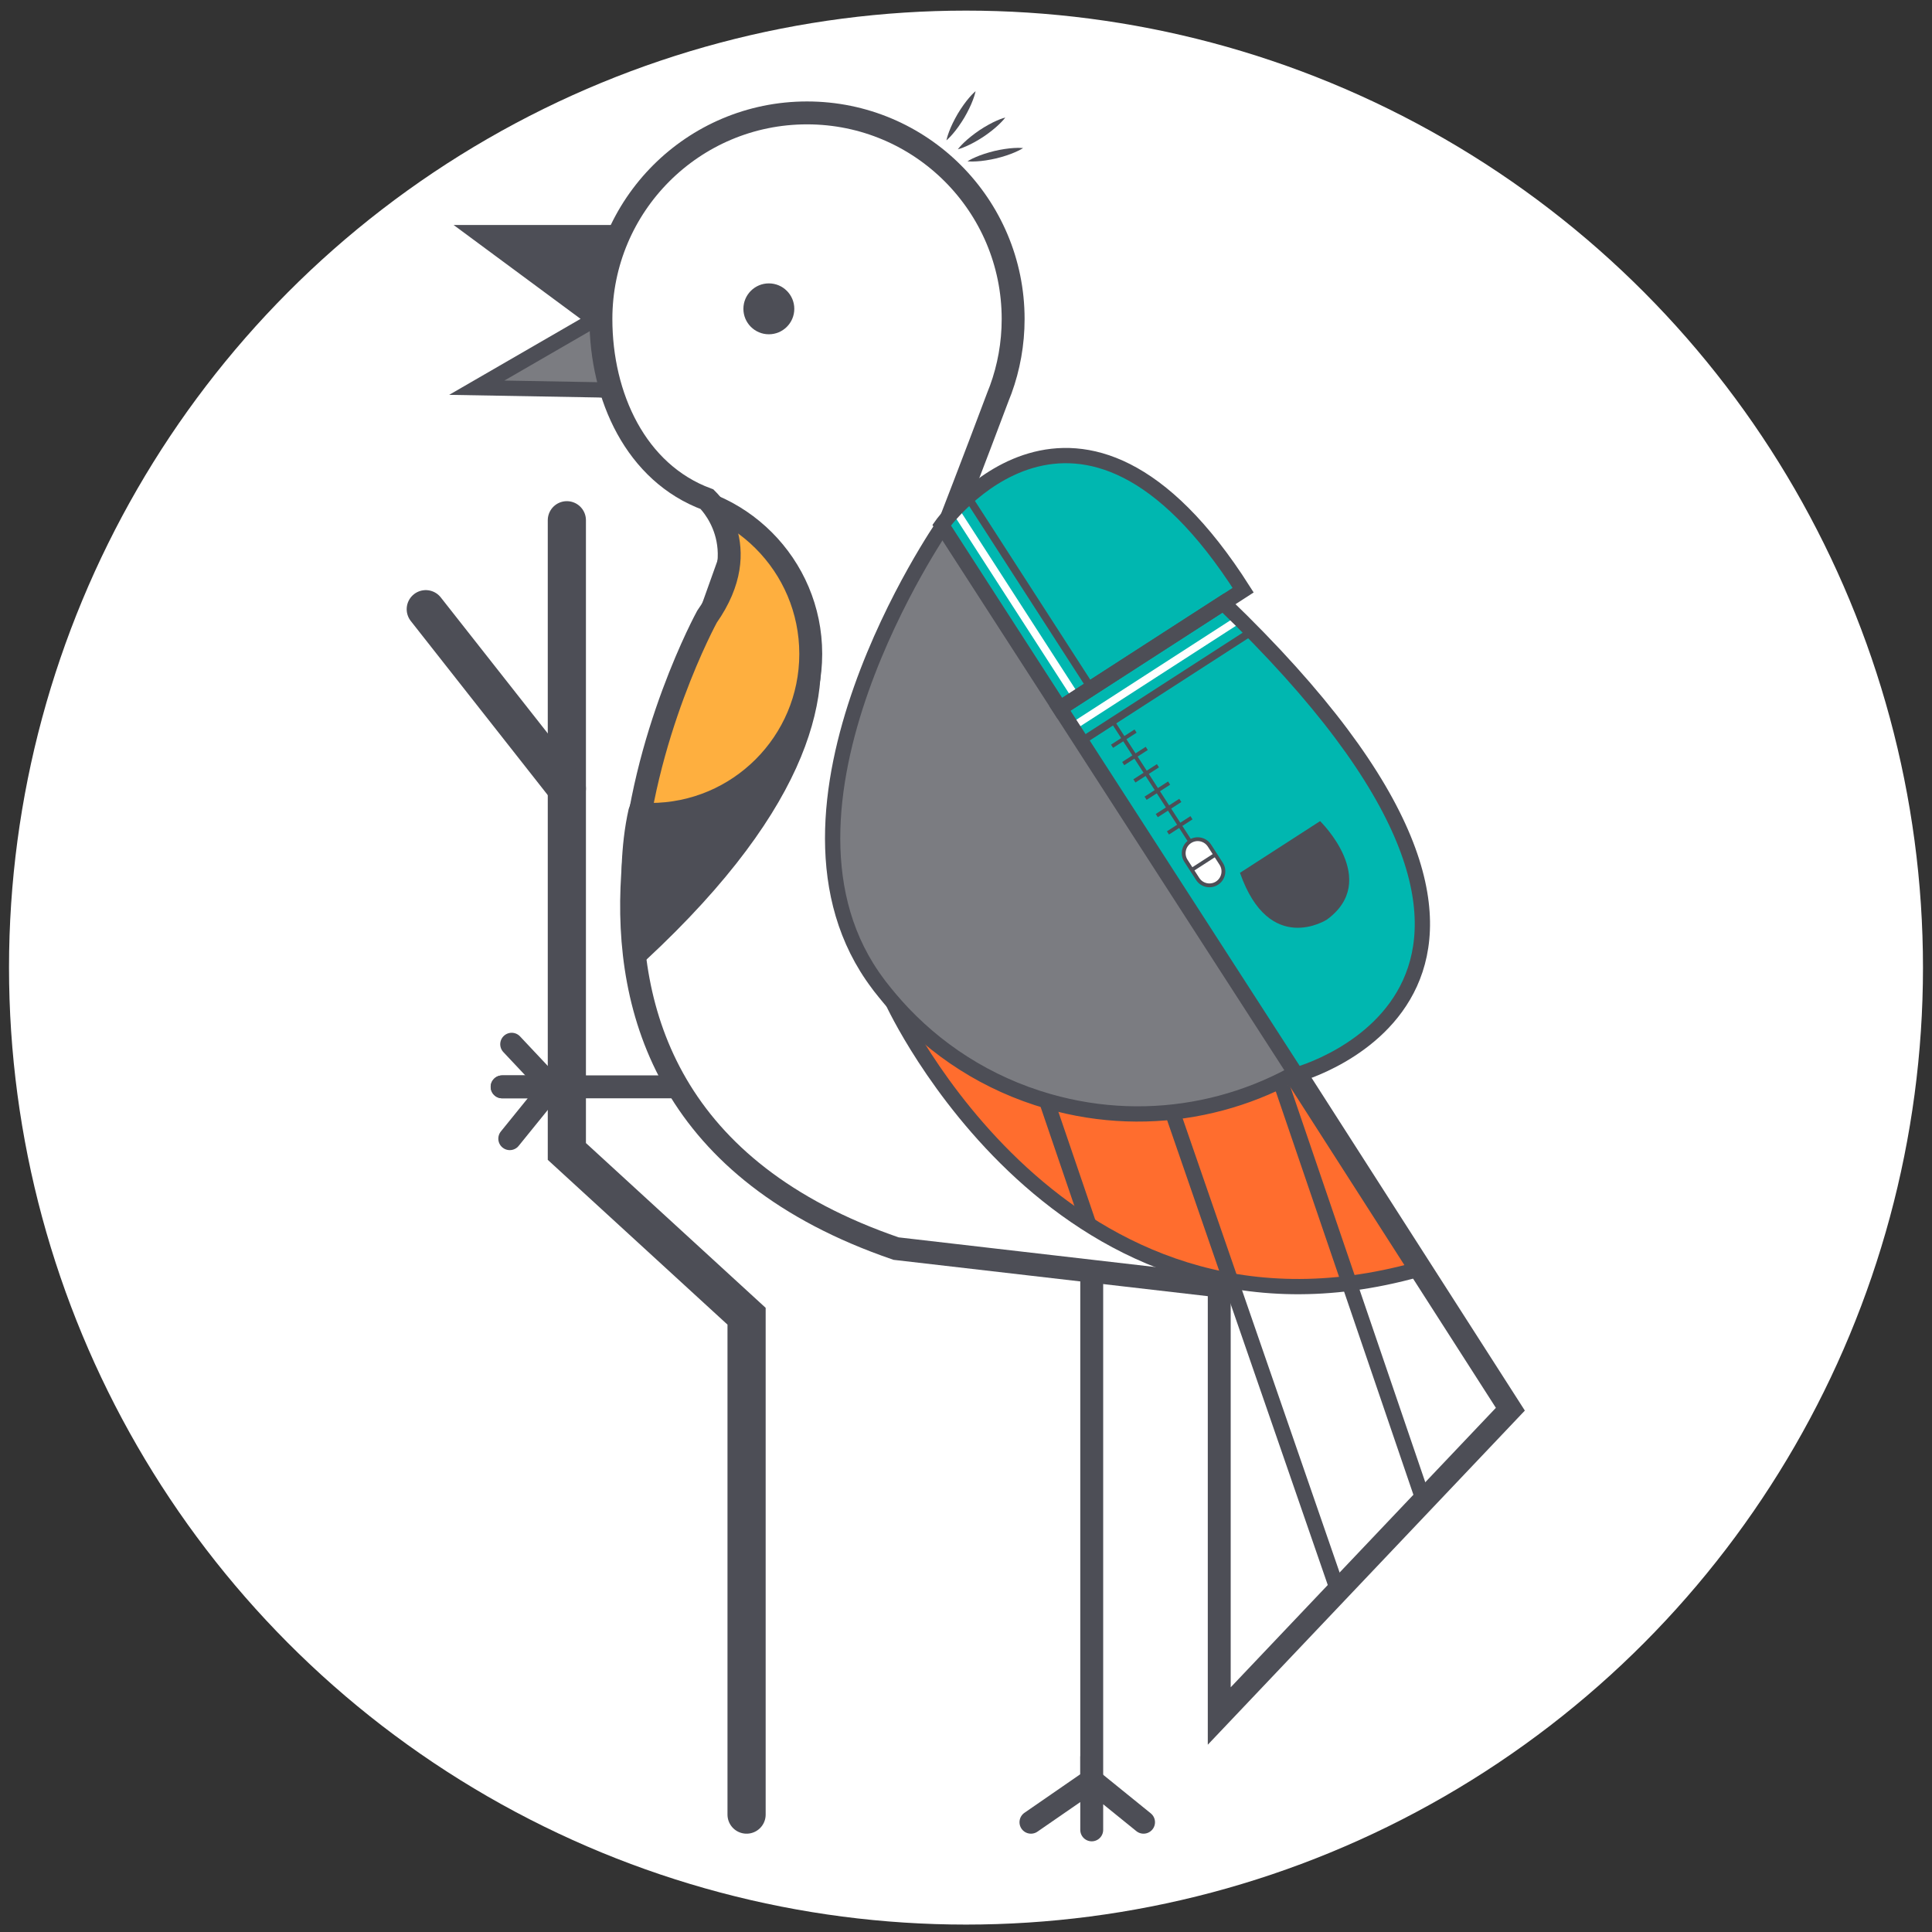
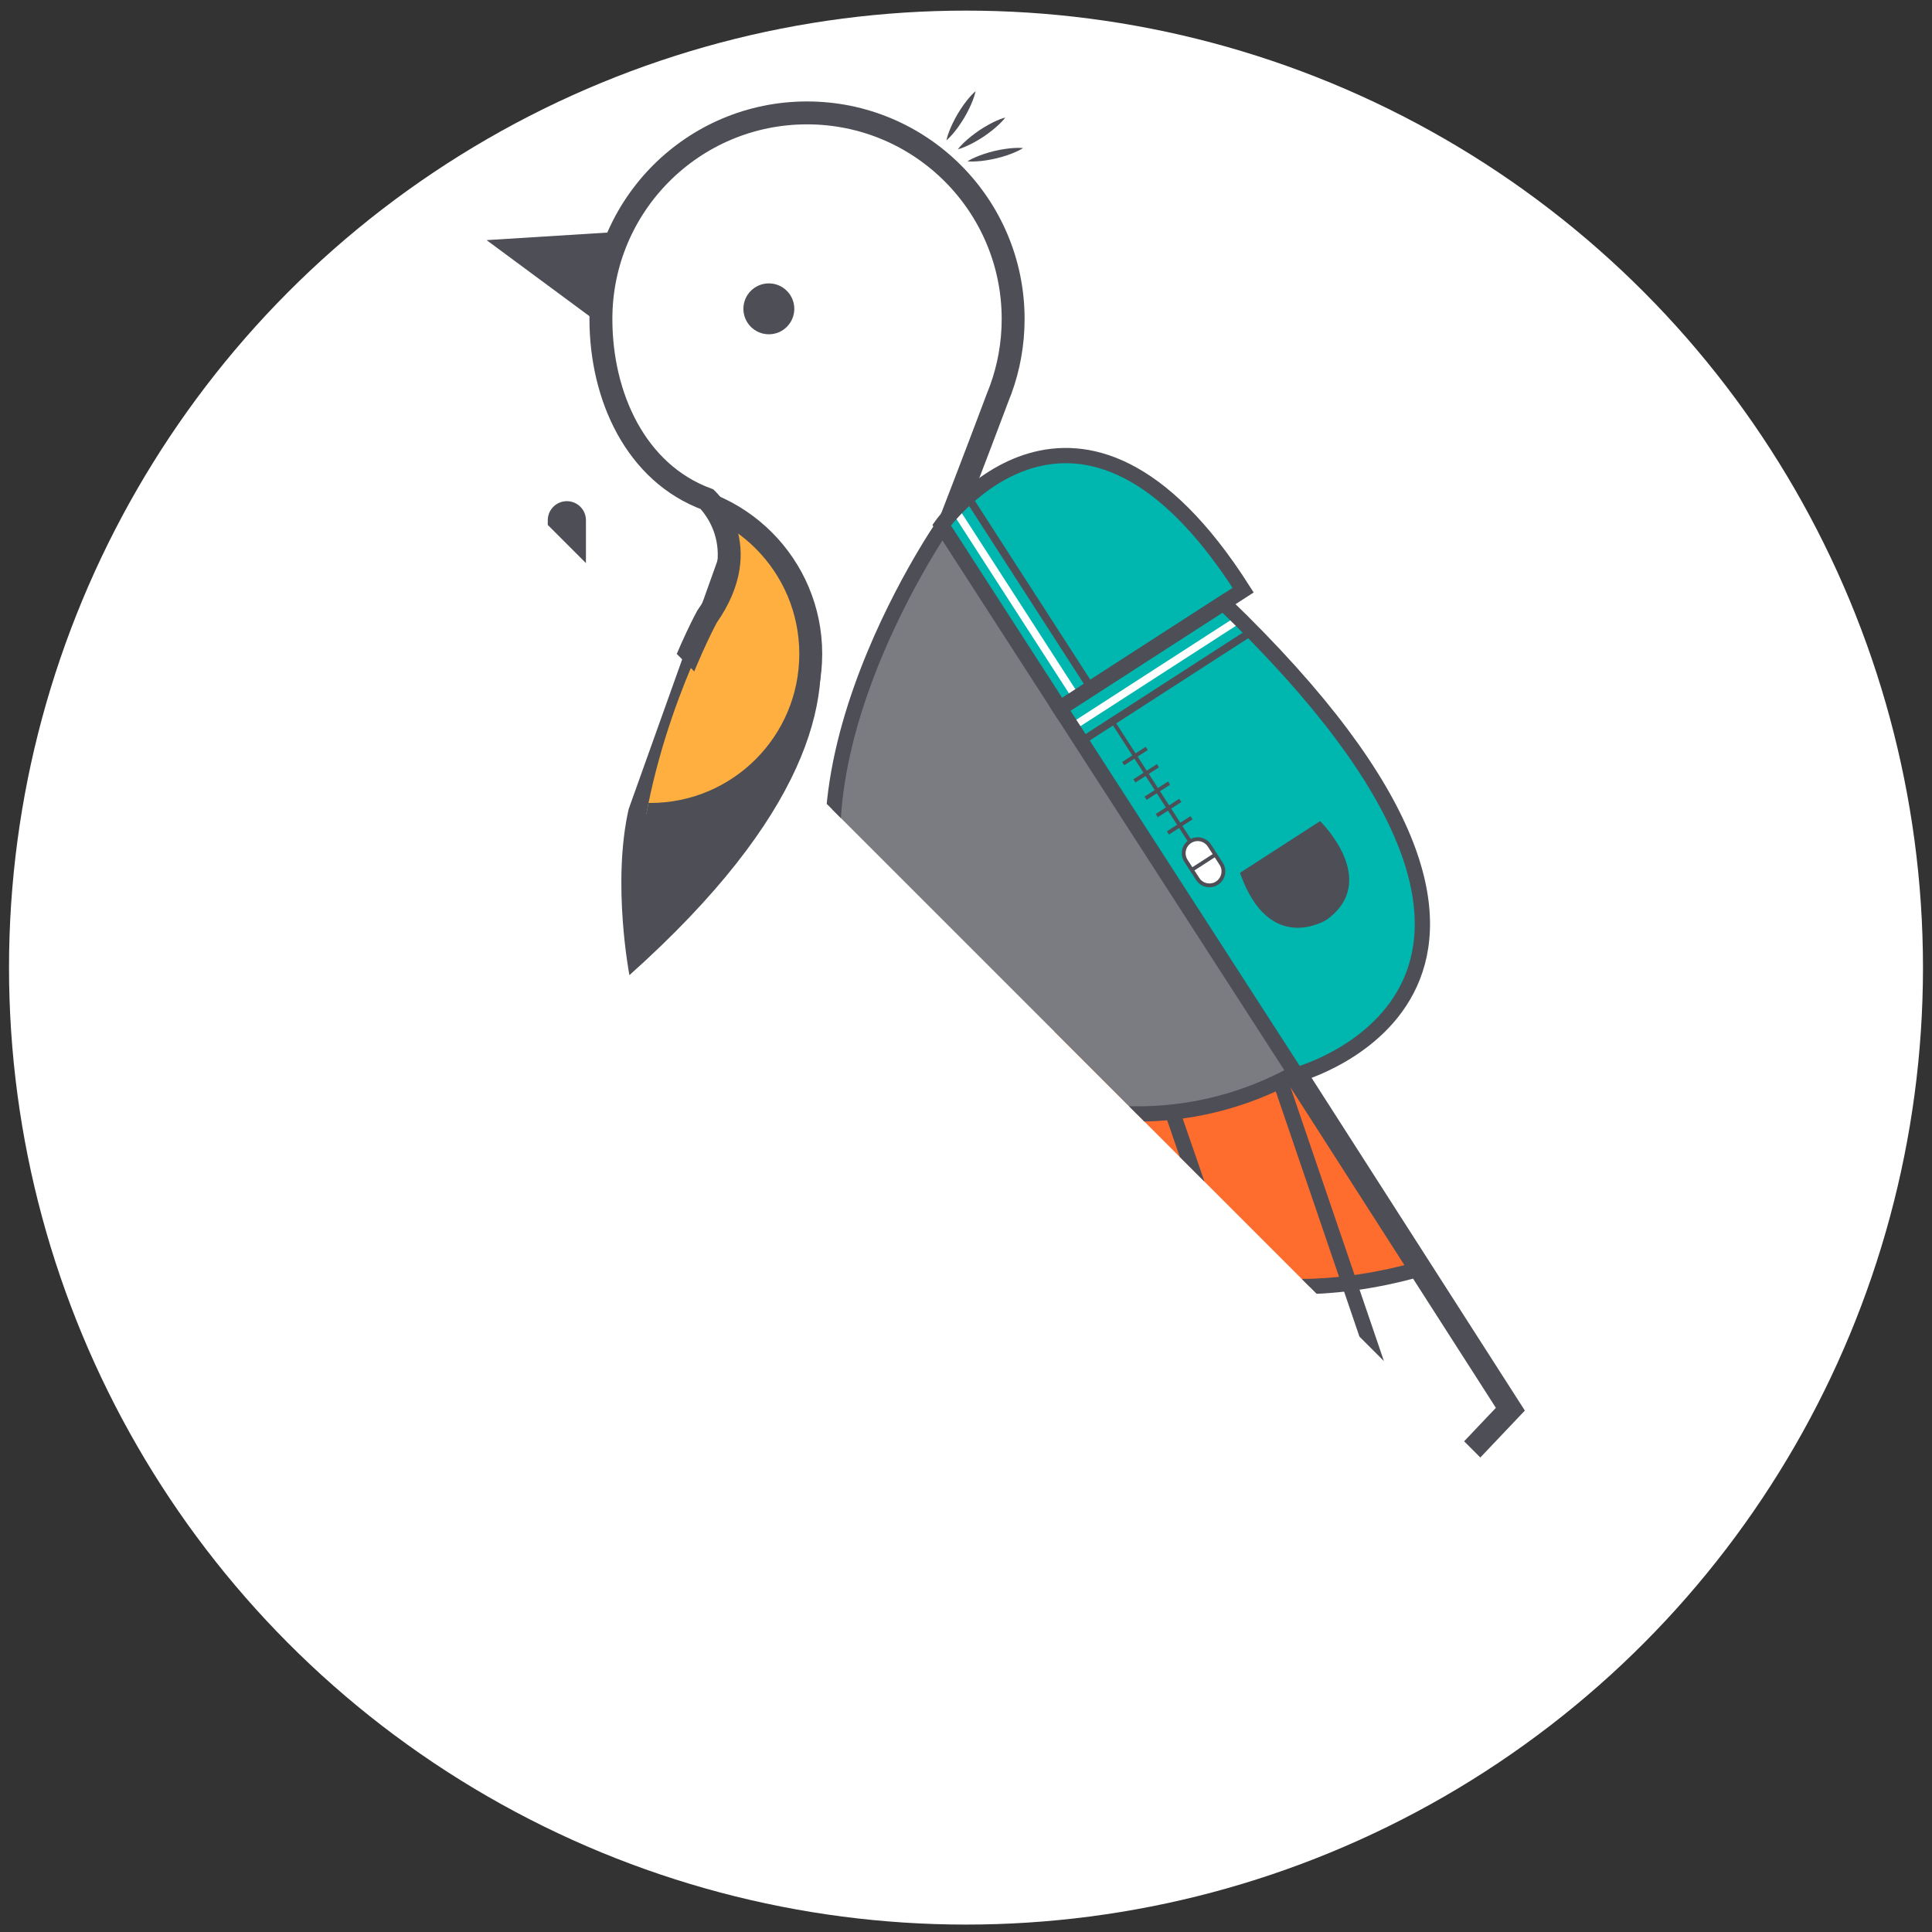
<svg xmlns="http://www.w3.org/2000/svg" xmlns:ns1="http://www.openswatchbook.org/uri/2009/osb" xmlns:xlink="http://www.w3.org/1999/xlink" viewBox="0 0 450 450" height="450" width="450" xml:space="preserve" id="svg2" version="1.1">
  <rect x="0" y="0" width="450" height="450" fill="#333333" stroke="none" />
  <defs id="defs6">
    <linearGradient ns1:paint="solid" id="linearGradient4630">
      <stop id="stop4628" offset="0" style="stop-color:#ffffff;stop-opacity:1;" />
    </linearGradient>
    <linearGradient ns1:paint="solid" id="linearGradient919">
      <stop id="stop917" offset="0" style="stop-color:#ffffff;stop-opacity:1;" />
    </linearGradient>
    <clipPath id="clipPath18" clipPathUnits="userSpaceOnUse">
      <path id="path16" d="M 0,453.547 H 453.547 V 0 H 0 Z" />
    </clipPath>
    <clipPath id="clipPath30" clipPathUnits="userSpaceOnUse">
      <path id="path28" d="m 161.501,337.253 c 0,-13.545 6.112,-26.901 18.533,-31.487 v 0 c 0.01,-0.011 8.745,-8.093 -0.002,-20.535 v 0 c 0,0 -45.653,-83.429 33.044,-110.407 v 0 l 84.482,-22.538 33.347,-44.463 h 36.902 L 221.971,300.35 c 0,0 4.94,12.737 8.928,23.389 v 0 c 0.159,0.388 0.315,0.777 0.461,1.172 v 0 c 0.003,0.009 0.007,0.021 0.007,0.021 v 0 c 1.398,3.845 2.163,7.992 2.163,12.321 v 0 c 0,19.891 -16.124,36.014 -36.014,36.014 v 0 c -19.891,0 -36.015,-16.123 -36.015,-36.014" />
    </clipPath>
    <clipPath id="clipPath46" clipPathUnits="userSpaceOnUse">
-       <path id="path44" d="M 0,453.547 H 453.547 V 0 H 0 Z" />
+       <path id="path44" d="M 0,453.547 H 453.547 V 0 Z" />
    </clipPath>
    <linearGradient gradientUnits="userSpaceOnUse" y2="225.372" x2="447.9" y1="225.372" x1="2.1" id="linearGradient4632" xlink:href="#linearGradient4630" />
  </defs>
  <circle r="222.9" cy="225.372" cx="225" id="path4626" style="fill:url(#linearGradient4632);fill-opacity:1" />
  <g transform="matrix(1.333,0,0,-1.333,-74.095,525.166)" id="g10">
    <g id="g12">
      <g clip-path="url(#clipPath18)" id="g14">
        <g transform="translate(184.253,305.255)" id="g20">
          <path id="path22" style="fill:#4d4e56;fill-opacity:1;fill-rule:nonzero;stroke:none" d="m 0,0 c 0,0 43.459,-26.115 -18.687,-81.674 0,0 -3.084,16.026 -0.131,29.022" />
        </g>
      </g>
    </g>
    <g id="g24">
      <g clip-path="url(#clipPath30)" id="g26">
        <g transform="translate(197.25,279.713)" id="g32">
          <path id="path34" style="fill:#feaf3f;fill-opacity:1;fill-rule:nonzero;stroke:none" d="m 0,0 c 0,-15.487 -12.557,-28.046 -28.047,-28.046 -15.491,0 -28.047,12.559 -28.047,28.046 0,15.491 12.556,28.048 28.047,28.048 C -12.557,28.048 0,15.491 0,0" />
        </g>
        <g transform="translate(197.25,279.713)" id="g36">
          <path id="path38" style="fill:none;stroke:#4d4e56;stroke-width:4.002;stroke-linecap:round;stroke-linejoin:miter;stroke-miterlimit:10;stroke-dasharray:none;stroke-opacity:1" d="m 0,0 c 0,-15.487 -12.557,-28.046 -28.047,-28.046 -15.491,0 -28.047,12.559 -28.047,28.046 0,15.491 12.556,28.048 28.047,28.048 C -12.557,28.048 0,15.491 0,0 Z" />
        </g>
      </g>
    </g>
    <g id="g40">
      <g clip-path="url(#clipPath46)" id="g42">
        <g transform="translate(140.607,352.015)" id="g48">
          <path id="path50" style="fill:#4d4e56;fill-opacity:1;fill-rule:nonzero;stroke:none" d="M 0,0 18.645,-13.785 22.717,1.42" />
        </g>
        <g transform="translate(140.607,325.78)" id="g52">
-           <path id="path54" style="fill:#7b7c81;fill-opacity:1;fill-rule:nonzero;stroke:none" d="M 0,0 18.645,13.785 22.717,-1.419" />
-         </g>
+           </g>
        <g transform="translate(211.606,218.863)" id="g56">
          <path id="path58" style="fill:#ff6d2e;fill-opacity:1;fill-rule:nonzero;stroke:none" d="M 0,0 C 0,0 29.43,-64.062 91.631,-46.728 L 70.505,-12.71" />
        </g>
        <g transform="translate(221.053,301.328)" id="g60">
          <path id="path62" style="fill:none;stroke:#4d4e56;stroke-width:4.002;stroke-linecap:butt;stroke-linejoin:miter;stroke-miterlimit:10;stroke-dasharray:none;stroke-opacity:1" d="m 0,0 c 0,0 4.94,12.738 8.929,23.39 0.159,0.388 0.315,0.776 0.46,1.171 0.004,0.008 0.008,0.022 0.008,0.022 1.399,3.844 2.164,7.992 2.164,12.319 0,19.892 -16.125,36.015 -36.015,36.015 -19.892,0 -36.015,-16.123 -36.015,-36.015 0,-13.543 6.113,-26.899 18.533,-31.485 0.012,-0.012 8.745,-8.094 -0.002,-20.536 0,0 -45.653,-83.429 33.044,-110.407 l 56.468,-6.53 v -75.142 l 50.868,53.608 z" />
        </g>
        <g transform="translate(222.948,367.884)" id="g64">
          <path id="path66" style="fill:#4d4e56;fill-opacity:1;fill-rule:nonzero;stroke:none" d="M 0,0 C 0,0 0.395,0.533 1.085,1.186 1.427,1.518 1.842,1.881 2.302,2.246 2.757,2.619 3.27,2.975 3.781,3.333 4.821,4.025 5.92,4.629 6.793,5.009 7.66,5.398 8.304,5.56 8.304,5.56 8.304,5.56 7.909,5.026 7.22,4.373 6.535,3.71 5.559,2.924 4.522,2.226 3.996,1.89 3.472,1.551 2.953,1.272 2.44,0.986 1.946,0.741 1.51,0.552 0.644,0.162 0,0 0,0" />
        </g>
        <g transform="translate(220.958,369.447)" id="g68">
          <path id="path70" style="fill:#4d4e56;fill-opacity:1;fill-rule:nonzero;stroke:none" d="m 0,0 c 0,0 0.126,0.651 0.468,1.538 0.165,0.446 0.383,0.953 0.639,1.481 0.25,0.532 0.56,1.075 0.867,1.619 0.639,1.072 1.371,2.091 1.995,2.811 0.613,0.725 1.125,1.148 1.125,1.148 0,0 -0.125,-0.652 -0.467,-1.539 C 4.296,6.166 3.754,5.035 3.12,3.958 2.79,3.429 2.463,2.896 2.115,2.421 1.776,1.942 1.437,1.508 1.124,1.149 0.511,0.424 0,0 0,0" />
        </g>
        <g transform="translate(224.634,365.785)" id="g72">
          <path id="path74" style="fill:#4d4e56;fill-opacity:1;fill-rule:nonzero;stroke:none" d="m 0,0 c 0,0 0.556,0.362 1.431,0.732 0.435,0.193 0.951,0.389 1.509,0.57 0.557,0.191 1.163,0.345 1.766,0.504 1.217,0.285 2.457,0.468 3.408,0.52 0.949,0.063 1.608,-0.011 1.608,-0.011 0,0 -0.556,-0.363 -1.431,-0.734 C 7.419,1.199 6.229,0.802 5.016,0.509 4.404,0.378 3.794,0.243 3.212,0.163 2.631,0.073 2.083,0.016 1.607,-0.009 0.659,-0.072 0,0 0,0" />
        </g>
        <g transform="translate(194.375,340.011)" id="g76">
          <path id="path78" style="fill:#4d4e56;fill-opacity:1;fill-rule:nonzero;stroke:none" d="m 0,0 c 0,-2.458 -1.991,-4.448 -4.446,-4.448 -2.456,0 -4.447,1.99 -4.447,4.448 0,2.454 1.991,4.445 4.447,4.445 C -1.991,4.445 0,2.454 0,0" />
        </g>
        <g transform="translate(279.655,204.034)" id="g80">
          <path id="path82" style="fill:none;stroke:#4d4e56;stroke-width:2.668;stroke-linecap:butt;stroke-linejoin:miter;stroke-miterlimit:10;stroke-dasharray:none;stroke-opacity:1" d="M 0,0 24.665,-72.291" />
        </g>
        <g transform="translate(260.554,199.326)" id="g84">
          <path id="path86" style="fill:none;stroke:#4d4e56;stroke-width:2.668;stroke-linecap:butt;stroke-linejoin:miter;stroke-miterlimit:10;stroke-dasharray:none;stroke-opacity:1" d="M 0,0 28.807,-83.345" />
        </g>
        <g transform="translate(238.392,201.815)" id="g88">
-           <path id="path90" style="fill:none;stroke:#4d4e56;stroke-width:2.668;stroke-linecap:butt;stroke-linejoin:miter;stroke-miterlimit:10;stroke-dasharray:none;stroke-opacity:1" d="M 0,0 7.454,-21.842" />
-         </g>
+           </g>
        <g transform="translate(246.346,171.75)" id="g92">
          <path id="path94" style="fill:none;stroke:#4d4e56;stroke-width:4.002;stroke-linecap:round;stroke-linejoin:miter;stroke-miterlimit:10;stroke-dasharray:none;stroke-opacity:1" d="m 0,0 v -88.847 l -10.62,-7.334" />
        </g>
        <g transform="translate(255.4,75.57)" id="g96">
          <path id="path98" style="fill:none;stroke:#4d4e56;stroke-width:4.002;stroke-linecap:round;stroke-linejoin:miter;stroke-miterlimit:10;stroke-dasharray:none;stroke-opacity:1" d="m 0,0 -9.054,7.334 v -8.67" />
        </g>
        <g transform="translate(173.336,204.064)" id="g100">
          <path id="path102" style="fill:none;stroke:#4d4e56;stroke-width:4.002;stroke-linecap:round;stroke-linejoin:miter;stroke-miterlimit:10;stroke-dasharray:none;stroke-opacity:1" d="M 0,0 H -30.012" />
        </g>
        <g transform="translate(144.658,195.009)" id="g104">
          <path id="path106" style="fill:none;stroke:#4d4e56;stroke-width:4.002;stroke-linecap:round;stroke-linejoin:miter;stroke-miterlimit:10;stroke-dasharray:none;stroke-opacity:1" d="m 0,0 7.336,9.055 h -8.67" />
        </g>
        <g transform="translate(151.994,204.064)" id="g108">
          <path id="path110" style="fill:none;stroke:#4d4e56;stroke-width:4.002;stroke-linecap:round;stroke-linejoin:miter;stroke-miterlimit:10;stroke-dasharray:none;stroke-opacity:1" d="M 0,0 -7.001,7.448" />
        </g>
        <g transform="translate(219.107,302.246)" id="g112">
          <path id="path114" style="fill:#7b7c81;fill-opacity:1;fill-rule:nonzero;stroke:none" d="m 0,0 c 0,0 -33.181,-49.714 -10.059,-80.237 0.09,-0.121 0.176,-0.246 0.27,-0.369 0.279,-0.363 0.57,-0.72 0.861,-1.079 0.617,-0.771 1.255,-1.525 1.915,-2.267 0,-0.003 0,-0.003 0.003,-0.006 6.898,-7.741 15.983,-13.693 26.689,-16.758 18.15,-5.198 36.763,-0.917 50.575,9.892 L 37.434,-47.082 2.485,-0.944 C 2.182,-0.972 11.364,2.457 0,0" />
        </g>
        <g transform="translate(220.443,302.246)" id="g116">
          <path id="path118" style="fill:none;stroke:#4d4e56;stroke-width:2.668;stroke-linecap:butt;stroke-linejoin:miter;stroke-miterlimit:10;stroke-dasharray:none;stroke-opacity:1" d="m 0,0 c 0,0 -34.517,-49.714 -11.395,-80.237 0.09,-0.121 0.176,-0.246 0.27,-0.369 0.279,-0.363 0.57,-0.72 0.861,-1.079 0.618,-0.771 1.255,-1.525 1.915,-2.267 0,-0.003 0,-0.003 0.003,-0.006 6.898,-7.741 15.983,-13.693 26.689,-16.758 18.15,-5.198 36.763,-0.917 50.575,9.892 L 36.098,-47.082 1.149,-0.944 C 0.846,-0.972 13.172,2.494 0,0 Z" />
        </g>
        <g transform="translate(164.155,353.326)" id="g120">
-           <path id="path122" style="fill:none;stroke:#4d4e56;stroke-width:2.668;stroke-linecap:butt;stroke-linejoin:miter;stroke-miterlimit:10;stroke-dasharray:none;stroke-opacity:1" d="m 0,0 h -25.261 l 20.562,-15.205 -20.562,-11.892 24.062,-0.425" />
-         </g>
+           </g>
        <g transform="translate(154.633,303.069)" id="g124">
          <path id="path126" style="fill:none;stroke:#4d4e56;stroke-width:6.669;stroke-linecap:round;stroke-linejoin:miter;stroke-miterlimit:10;stroke-dasharray:none;stroke-opacity:1" d="m 0,0 v -110.293 l 31.404,-28.79 v -87.084" />
        </g>
        <g transform="translate(154.633,256.194)" id="g128">
          <path id="path130" style="fill:none;stroke:#4d4e56;stroke-width:6.669;stroke-linecap:round;stroke-linejoin:miter;stroke-miterlimit:10;stroke-dasharray:none;stroke-opacity:1" d="M 0,0 -24.652,31.332" />
        </g>
        <g transform="translate(220.125,302.209)" id="g132">
          <path id="path134" style="fill:#00b7b0;fill-opacity:1;fill-rule:nonzero;stroke:none" d="m 0,0 20.663,-32.019 32.017,20.66 C 23.931,33.827 0,0 0,0" />
        </g>
        <g transform="translate(269.345,288.617)" id="g136">
          <path id="path138" style="fill:#00b7b0;fill-opacity:1;fill-rule:nonzero;stroke:none" d="m 0,0 c 69.941,-67.226 12.766,-82.464 12.766,-82.464 l -41.323,64.037 z" />
        </g>
        <g transform="translate(224.622,307.253)" id="g140">
          <path id="path142" style="fill:none;stroke:#4d4e56;stroke-width:1.334;stroke-linecap:butt;stroke-linejoin:miter;stroke-miterlimit:10;stroke-dasharray:none;stroke-opacity:1" d="M 0,0 21.636,-33.533" />
        </g>
        <g transform="translate(272.25,241.461)" id="g144">
          <path id="path146" style="fill:#4d4e56;fill-opacity:1;fill-rule:nonzero;stroke:none" d="m 0,0 13.999,9.035 c 0,0 10.611,-10.313 1.191,-17.207 0,0 -10.046,-6.484 -15.19,8.172" />
        </g>
        <g transform="translate(244.511,264.419)" id="g148">
          <path id="path150" style="fill:none;stroke:#4d4e56;stroke-width:1.334;stroke-linecap:butt;stroke-linejoin:miter;stroke-miterlimit:10;stroke-dasharray:none;stroke-opacity:1" d="M 0,0 30.19,19.483" />
        </g>
        <g transform="translate(242.892,266.925)" id="g152">
          <path id="path154" style="fill:none;stroke:#ffffff;stroke-width:1.334;stroke-linecap:butt;stroke-linejoin:miter;stroke-miterlimit:10;stroke-dasharray:none;stroke-opacity:1" d="M 0,0 30.188,19.483" />
        </g>
        <g transform="translate(222.026,305.58)" id="g156">
          <path id="path158" style="fill:none;stroke:#ffffff;stroke-width:1.334;stroke-linecap:butt;stroke-linejoin:miter;stroke-miterlimit:10;stroke-dasharray:none;stroke-opacity:1" d="M 0,0 21.639,-33.535" />
        </g>
        <g transform="translate(249.983,267.952)" id="g160">
          <path id="path162" style="fill:none;stroke:#4d4e56;stroke-width:0.667;stroke-linecap:butt;stroke-linejoin:miter;stroke-miterlimit:10;stroke-dasharray:none;stroke-opacity:1" d="M 0,0 14.67,-22.735" />
        </g>
        <g transform="translate(268.966,243.045)" id="g164">
          <path id="path166" style="fill:#ffffff;fill-opacity:1;fill-rule:nonzero;stroke:none" d="m 0,0 c 0.732,-1.136 0.405,-2.649 -0.726,-3.382 -1.137,-0.73 -2.654,-0.405 -3.383,0.73 l -2.05,3.174 c -0.731,1.133 -0.403,2.649 0.729,3.379 1.138,0.736 2.65,0.409 3.384,-0.727 z" />
        </g>
        <g transform="translate(268.966,243.045)" id="g168">
          <path id="path170" style="fill:none;stroke:#4d4e56;stroke-width:0.667;stroke-linecap:butt;stroke-linejoin:miter;stroke-miterlimit:10;stroke-dasharray:none;stroke-opacity:1" d="m 0,0 c 0.732,-1.136 0.405,-2.649 -0.726,-3.382 -1.137,-0.73 -2.654,-0.405 -3.383,0.73 l -2.05,3.174 c -0.731,1.133 -0.403,2.649 0.729,3.379 1.138,0.736 2.65,0.409 3.384,-0.727 z" />
        </g>
        <g transform="translate(263.832,241.98)" id="g172">
          <path id="path174" style="fill:#ffffff;fill-opacity:1;fill-rule:nonzero;stroke:#4d4e56;stroke-width:0.667;stroke-linecap:butt;stroke-linejoin:miter;stroke-miterlimit:10;stroke-dasharray:none;stroke-opacity:1" d="M 0,0 4.109,2.653" />
        </g>
        <g transform="translate(249.896,263.578)" id="g176">
-           <path id="path178" style="fill:none;stroke:#4d4e56;stroke-width:0.667;stroke-linecap:butt;stroke-linejoin:miter;stroke-miterlimit:10;stroke-dasharray:none;stroke-opacity:1" d="M 0,0 4.109,2.652" />
-         </g>
+           </g>
        <g transform="translate(251.848,260.549)" id="g180">
          <path id="path182" style="fill:none;stroke:#4d4e56;stroke-width:0.667;stroke-linecap:butt;stroke-linejoin:miter;stroke-miterlimit:10;stroke-dasharray:none;stroke-opacity:1" d="M 0,0 4.112,2.653" />
        </g>
        <g transform="translate(253.803,257.522)" id="g184">
          <path id="path186" style="fill:none;stroke:#4d4e56;stroke-width:0.667;stroke-linecap:butt;stroke-linejoin:miter;stroke-miterlimit:10;stroke-dasharray:none;stroke-opacity:1" d="M 0,0 4.111,2.651" />
        </g>
        <g transform="translate(255.76,254.494)" id="g188">
          <path id="path190" style="fill:none;stroke:#4d4e56;stroke-width:0.667;stroke-linecap:butt;stroke-linejoin:miter;stroke-miterlimit:10;stroke-dasharray:none;stroke-opacity:1" d="M 0,0 4.107,2.65" />
        </g>
        <g transform="translate(257.713,251.463)" id="g192">
          <path id="path194" style="fill:none;stroke:#4d4e56;stroke-width:0.667;stroke-linecap:butt;stroke-linejoin:miter;stroke-miterlimit:10;stroke-dasharray:none;stroke-opacity:1" d="M 0,0 4.112,2.652" />
        </g>
        <g transform="translate(259.668,248.434)" id="g196">
          <path id="path198" style="fill:none;stroke:#4d4e56;stroke-width:0.667;stroke-linecap:butt;stroke-linejoin:miter;stroke-miterlimit:10;stroke-dasharray:none;stroke-opacity:1" d="M 0,0 4.11,2.651" />
        </g>
        <g transform="translate(269.345,288.617)" id="g200">
          <path id="path202" style="fill:none;stroke:#4d4e56;stroke-width:2.668;stroke-linecap:butt;stroke-linejoin:miter;stroke-miterlimit:10;stroke-dasharray:none;stroke-opacity:1" d="m 0,0 c 69.941,-67.226 12.766,-82.464 12.766,-82.464 l -41.323,64.037 z" />
        </g>
        <g transform="translate(220.125,302.209)" id="g204">
          <path id="path206" style="fill:none;stroke:#4d4e56;stroke-width:2.668;stroke-linecap:butt;stroke-linejoin:miter;stroke-miterlimit:10;stroke-dasharray:none;stroke-opacity:1" d="m 0,0 20.663,-32.019 32.017,20.66 C 23.931,33.827 0,0 0,0 Z" />
        </g>
        <g transform="translate(211.606,218.863)" id="g208">
          <path id="path210" style="fill:none;stroke:#4d4e56;stroke-width:2.668;stroke-linecap:butt;stroke-linejoin:miter;stroke-miterlimit:10;stroke-dasharray:none;stroke-opacity:1" d="M 0,0 C 0,0 29.43,-64.062 91.631,-46.728 L 70.505,-12.71" />
        </g>
      </g>
    </g>
  </g>
</svg>